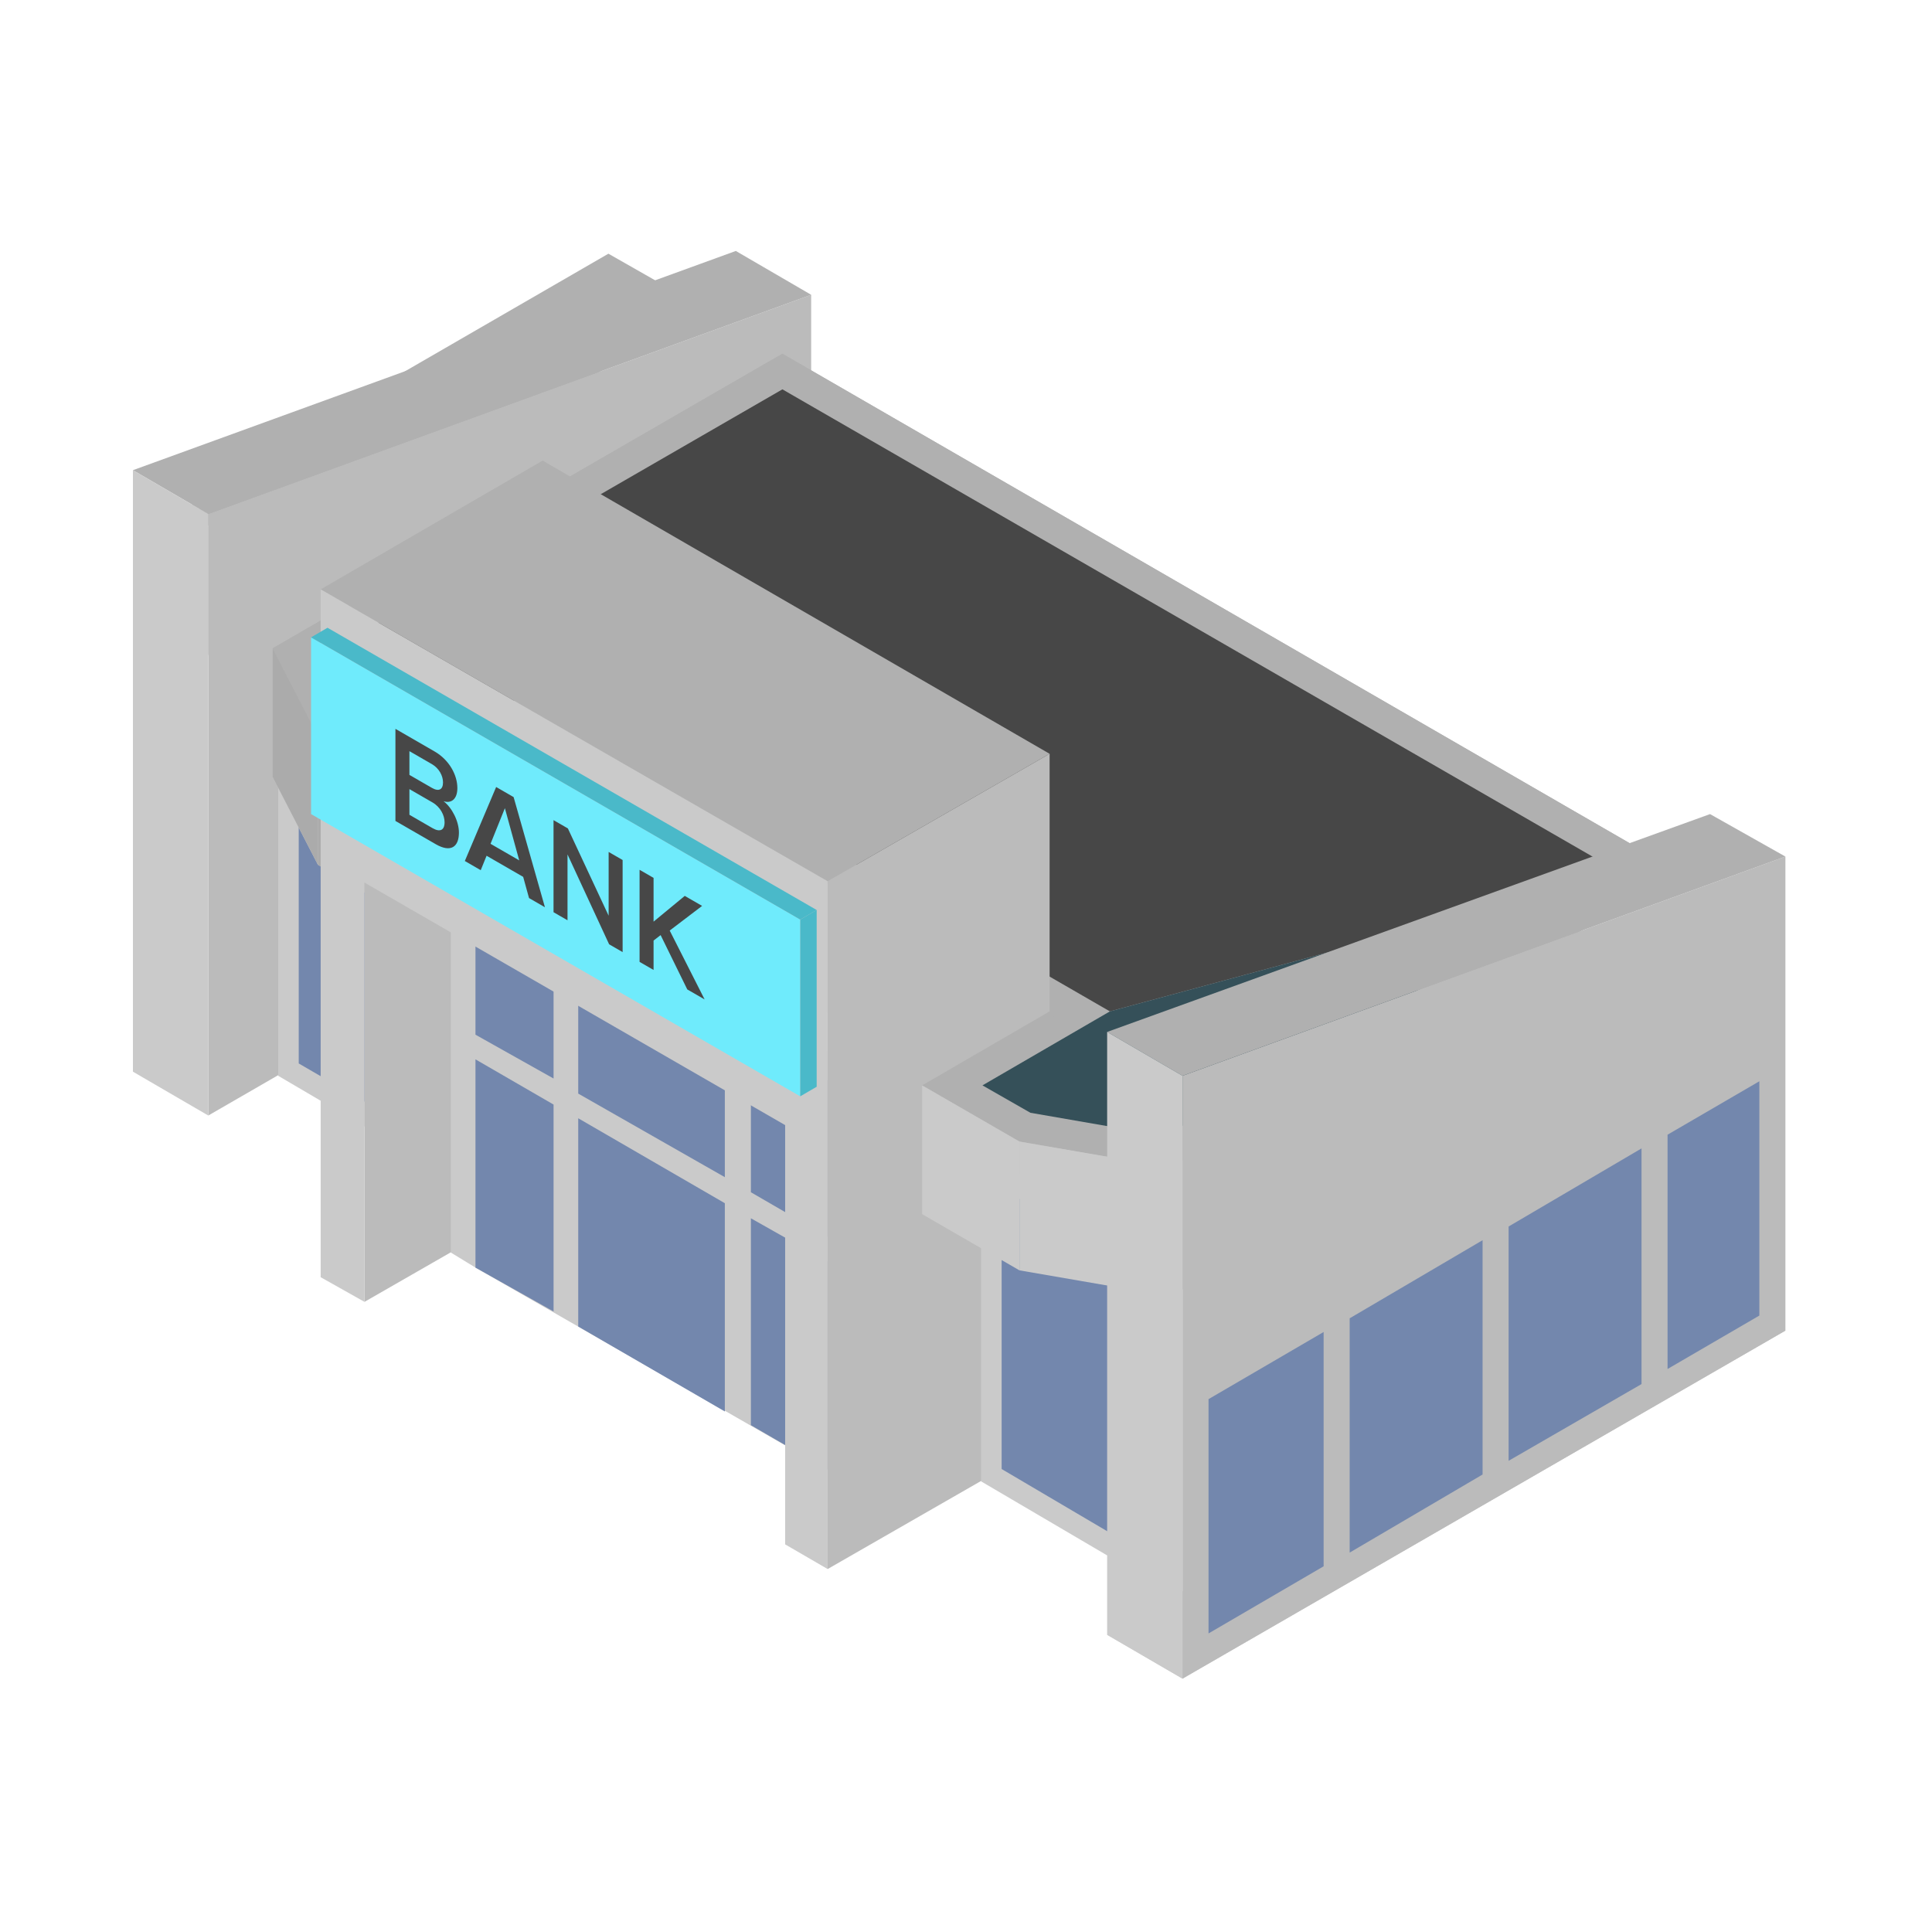
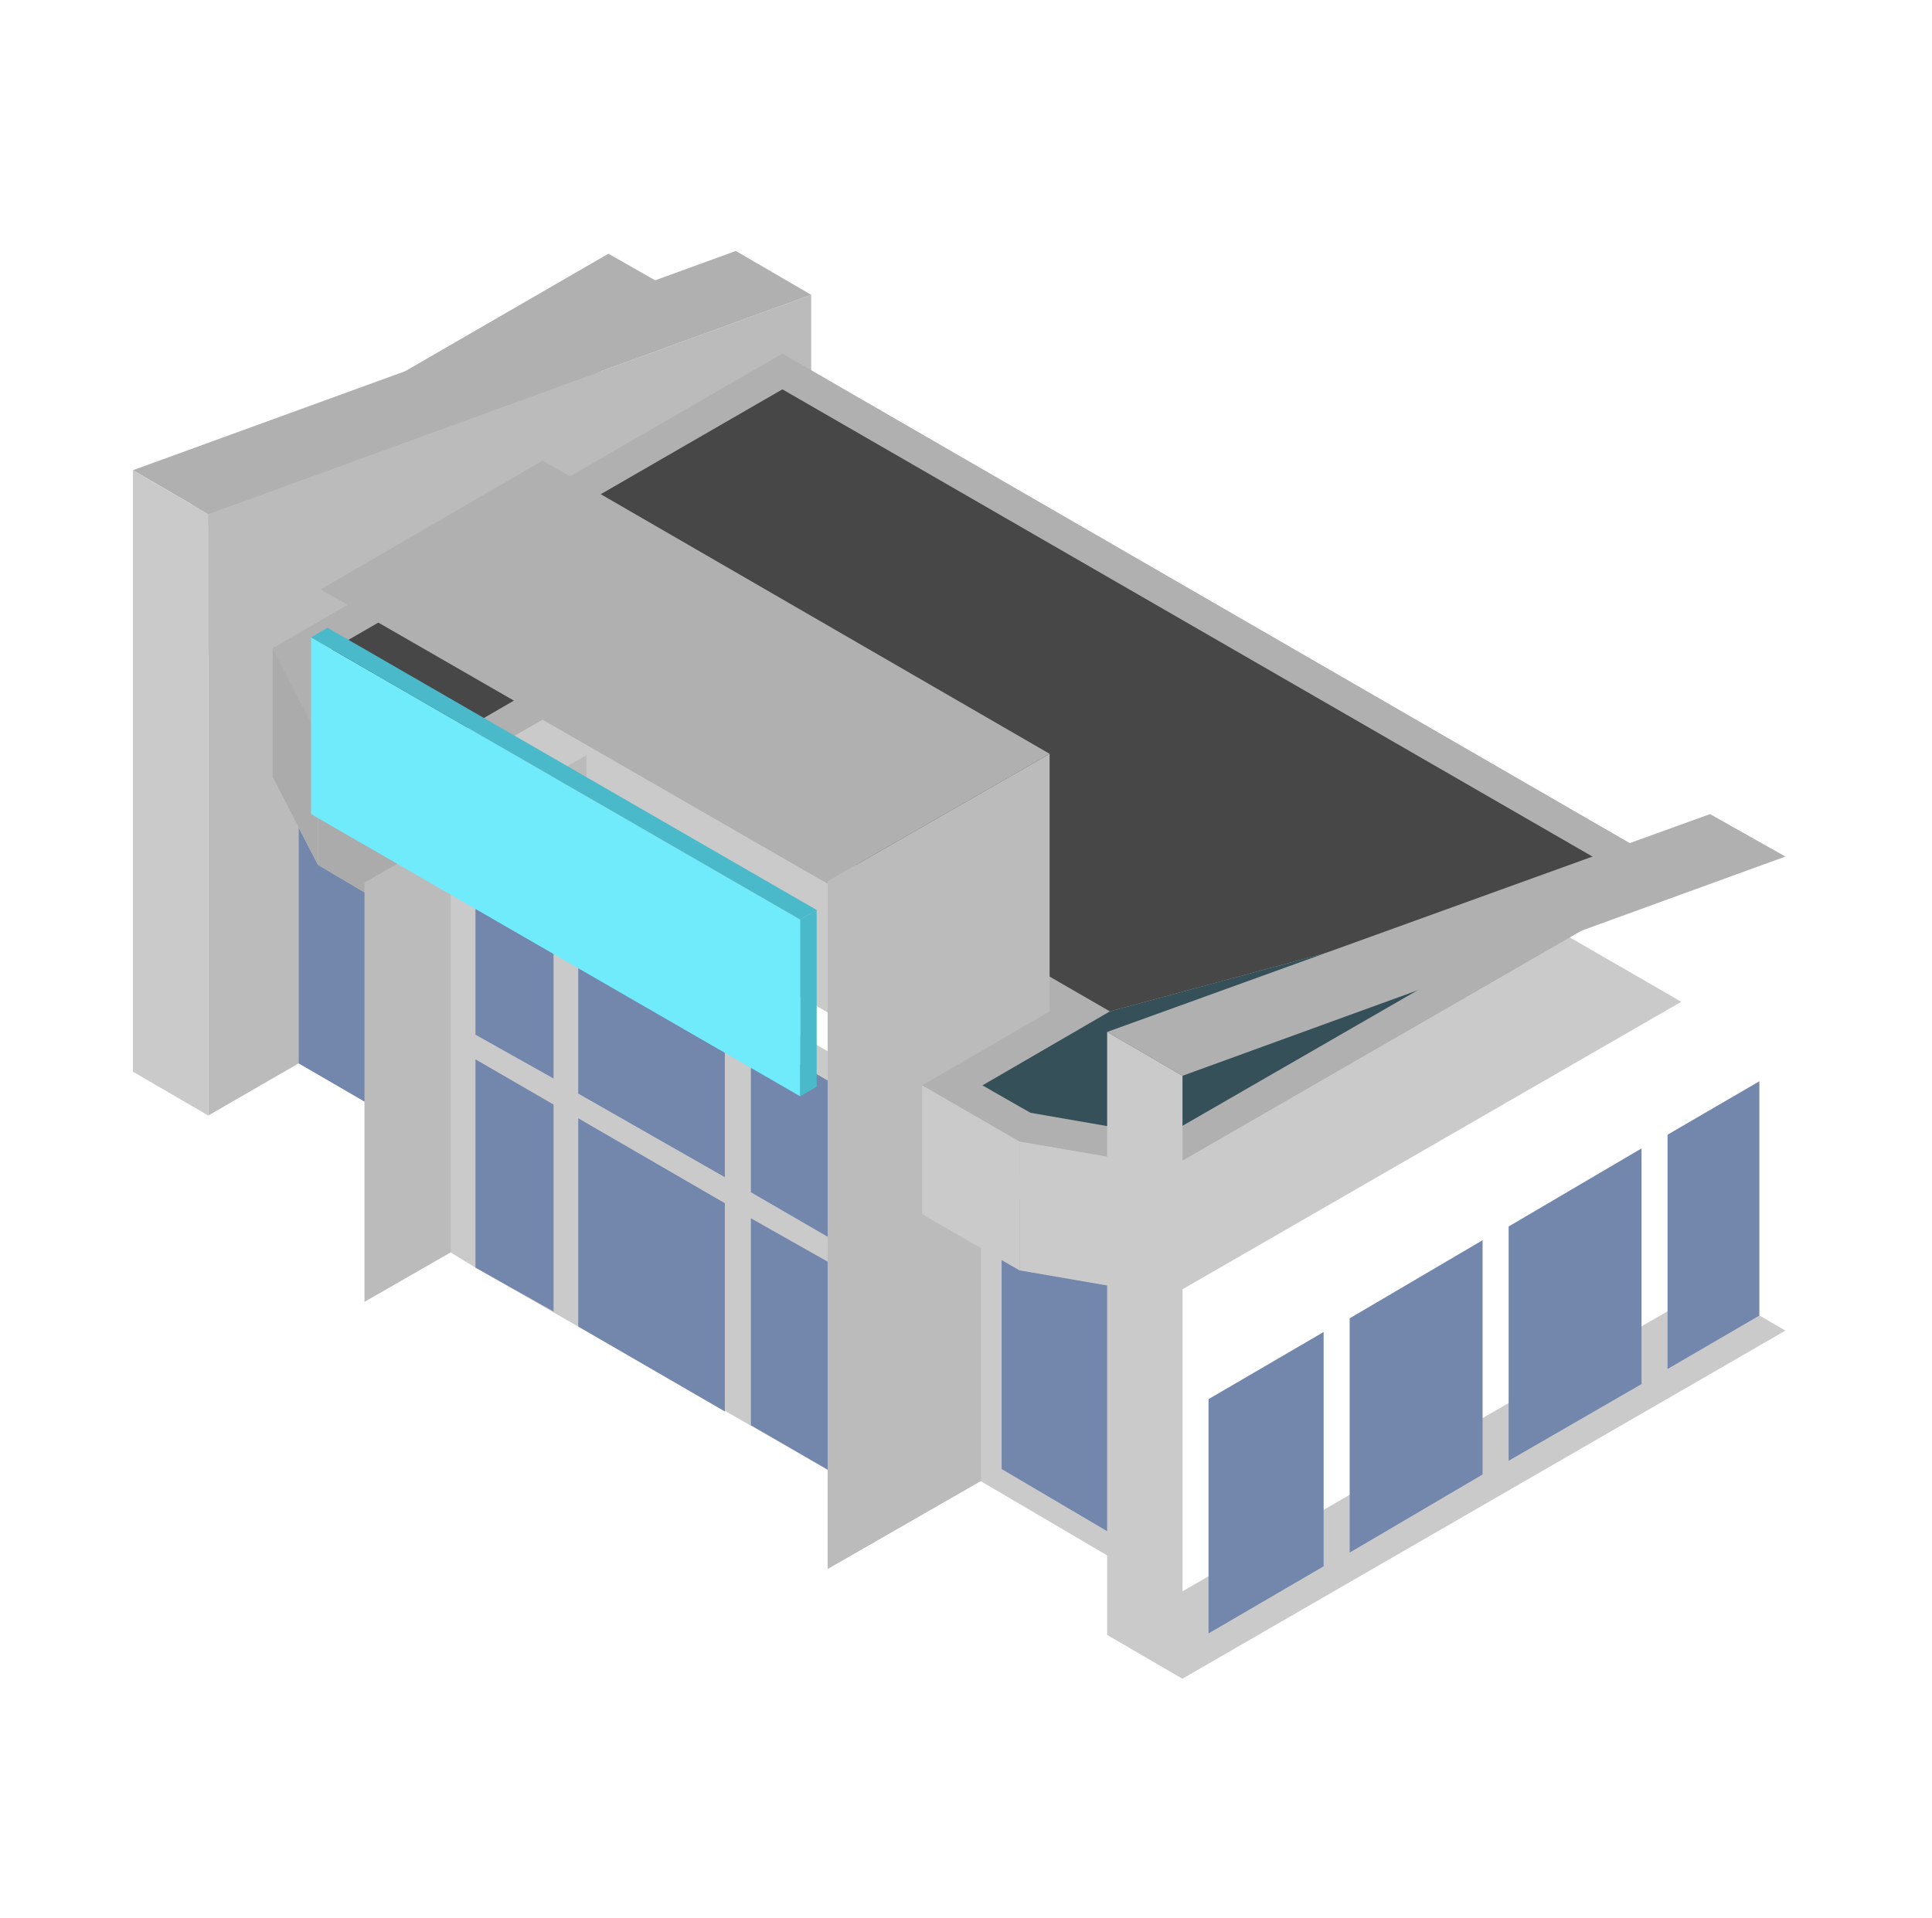
<svg xmlns="http://www.w3.org/2000/svg" width="141" height="140" viewBox="0 0 141 140" fill="none">
  <path d="M51.602 22.616L17.302 42.416L14.002 36.116L23.302 30.716L44.402 18.516L51.602 22.616Z" fill="#B0B0B0" />
  <path d="M14.001 36.116V45.516L17.301 51.816V42.416L14.001 36.116Z" fill="#CACACA" />
  <path d="M15.201 37.516V81.416L59.201 56.016V21.516L15.201 37.516Z" fill="#BBBBBB" />
  <path d="M9.701 34.316L15.201 37.516L59.201 21.516L53.701 18.316L9.701 34.316Z" fill="#B0B0B0" />
  <path d="M9.701 34.316V78.216L15.201 81.416V37.516L9.701 34.316Z" fill="#CACACA" />
-   <path d="M20.302 54.416V78.516L34.602 86.916V62.816L20.302 54.416Z" fill="#CACACA" />
  <path d="M33.002 63.716L21.802 57.116V77.616L33.002 84.116V63.716Z" fill="#7387AD" />
  <path d="M29.102 61.416L33.002 74.816V84.116L32.402 83.816L25.402 59.216L29.102 61.416Z" fill="#B1E3FA" />
  <path d="M80.801 119.316L86.301 122.516L130.301 97.116L124.801 93.916L80.801 119.316Z" fill="#CACACA" />
  <path d="M122.701 73.116L85.401 94.616L74.401 92.716L67.301 88.616L76.601 83.216L39.601 61.916L30.301 67.316L23.201 63.116L19.901 56.716L57.101 35.216L122.701 73.116Z" fill="#CACACA" />
  <path d="M57.101 25.816L122.701 63.716L85.401 85.216L76.601 73.816L39.601 52.516L30.301 57.816L23.201 53.716L19.901 47.316L57.101 25.816Z" fill="#B0B0B0" />
  <path d="M57.101 25.816L122.701 63.716L85.401 85.216L74.401 83.316L67.301 79.216L76.601 73.816L39.601 52.516L30.301 57.816L23.201 53.716L19.901 47.316L57.101 25.816Z" fill="#B0B0B0" />
  <path d="M57.101 28.416L118.301 63.716L81.001 73.816L39.601 49.916L30.301 55.316L24.801 52.116L22.801 48.216L57.101 28.416Z" fill="#474747" />
  <path d="M19.901 47.316V56.716L23.201 63.116V53.716L19.901 47.316Z" fill="#ABABAB" />
  <path d="M23.201 53.716V63.116L30.301 67.316V57.816L23.201 53.716Z" fill="#ABABAB" />
  <path d="M42.801 55.116V85.716L26.601 95.016V64.416L42.801 55.116Z" fill="#BBBBBB" />
  <path d="M23.402 43.016L60.402 64.316L76.602 55.016L39.602 33.616L23.402 43.016Z" fill="#B0B0B0" />
  <path d="M32.902 60.816L63.502 78.516V109.116L61.702 108.016V79.616V108.016L34.702 92.516L32.902 91.416V60.816Z" fill="#CACACA" />
  <path d="M54.801 75.616L61.701 79.616V91.016L54.801 87.016V75.616Z" fill="#7387AD" />
  <path d="M34.7 75.516V64.016L40.4 67.316V78.716L34.7 75.516Z" fill="#7387AD" />
  <path d="M61.701 92.816V108.016L54.801 104.016V88.916L61.701 92.816Z" fill="#7387AD" />
  <path d="M42.2 79.816V68.416L52.9 74.516V85.916L42.2 79.816Z" fill="#7387AD" />
  <path d="M40.4 95.716L34.7 92.516V77.316L40.4 80.616V95.716Z" fill="#7387AD" />
  <path d="M52.9 87.816V103.016L42.2 96.816V81.616L52.9 87.816Z" fill="#7387AD" />
-   <path d="M23.402 43.016L60.402 64.316V114.516L57.302 112.716V82.116L26.602 64.416V95.016L23.402 93.216V43.016Z" fill="#CACACA" />
  <path d="M76.602 55.016V105.216L60.402 114.516V64.316L76.602 55.016Z" fill="#BBBBBB" />
  <path d="M71.6 84.016V108.116L85.9 116.516V92.416L71.6 84.016Z" fill="#CACACA" />
  <path d="M84.301 93.316L73.101 86.716V107.216L84.301 113.816V93.316Z" fill="#7387AD" />
  <path d="M76.6 73.816L85.4 85.216L74.4 83.316L67.3 79.216L76.6 73.816Z" fill="#B0B0B0" />
  <path d="M85.4 85.216V94.616L74.4 92.716V83.316L85.4 85.216Z" fill="#CACACA" />
  <path d="M74.4 83.316V92.716L67.3 88.616V79.216L74.4 83.316Z" fill="#CACACA" />
  <path d="M81.001 73.816L118.301 63.716L85.001 82.916L75.201 81.216L71.701 79.216L81.001 73.816Z" fill="#355059" />
-   <path d="M86.301 78.516V122.516L130.301 97.116V62.516L86.301 78.516Z" fill="#BBBBBB" />
  <path d="M108.201 90.516V107.616L98.501 113.316V96.216L108.201 90.516Z" fill="#7387AD" />
  <path d="M119.801 83.816V101.016L110.101 106.616V89.516L119.801 83.816Z" fill="#7387AD" />
  <path d="M128.4 78.916V96.016L121.7 99.916V82.816L128.4 78.916Z" fill="#7387AD" />
  <path d="M88.2 102.116L96.6 97.216V114.316L88.2 119.216V102.116Z" fill="#7387AD" />
  <path d="M80.801 75.316L86.301 78.516L130.301 62.516L124.801 59.416L80.801 75.316Z" fill="#B0B0B0" />
  <path d="M80.801 119.316V75.316L86.301 78.516V122.516L80.801 119.316Z" fill="#CACACA" />
  <path d="M22.702 59.416L58.402 80.016V67.116L22.702 46.516V59.416Z" fill="#6FEBFC" />
  <path d="M59.602 66.416V79.316L58.402 80.016V67.116L59.602 66.416Z" fill="#4AB9C9" />
  <path d="M23.902 45.816L59.602 66.416L58.402 67.116L22.702 46.516L23.902 45.816Z" fill="#4AB9C9" />
-   <path d="M31.8 61.613L28.859 59.916V53.195L31.721 54.848C32.794 55.467 33.379 56.571 33.379 57.518C33.379 58.354 32.908 58.656 32.367 58.475C32.995 58.949 33.493 59.951 33.493 60.767C33.493 61.815 32.899 62.248 31.8 61.613ZM31.521 57.503C32.035 57.8 32.332 57.618 32.332 57.105C32.332 56.611 32.035 56.067 31.521 55.77L29.88 54.823V56.556L31.521 57.503ZM31.564 60.44C32.114 60.757 32.446 60.596 32.446 60.011C32.446 59.508 32.14 58.898 31.564 58.566L29.88 57.593V59.467L31.564 60.44ZM39.77 66.215L38.609 65.545L38.182 63.998L35.512 62.457L35.084 63.51L33.924 62.84L36.21 57.439L37.484 58.175L39.77 66.215ZM37.894 62.794L36.847 58.986L35.8 61.585L37.894 62.794ZM45.44 69.489L44.454 68.919L41.418 62.36V67.166L40.397 66.577V59.857L41.444 60.461L44.419 66.834V62.179L45.44 62.768V69.489ZM51.424 72.943L50.158 72.213L48.213 68.248L47.698 68.646V70.792L46.677 70.203V63.482L47.698 64.072V67.266L49.975 65.387L51.24 66.117L48.876 67.916L51.424 72.943Z" fill="#474747" />
</svg>